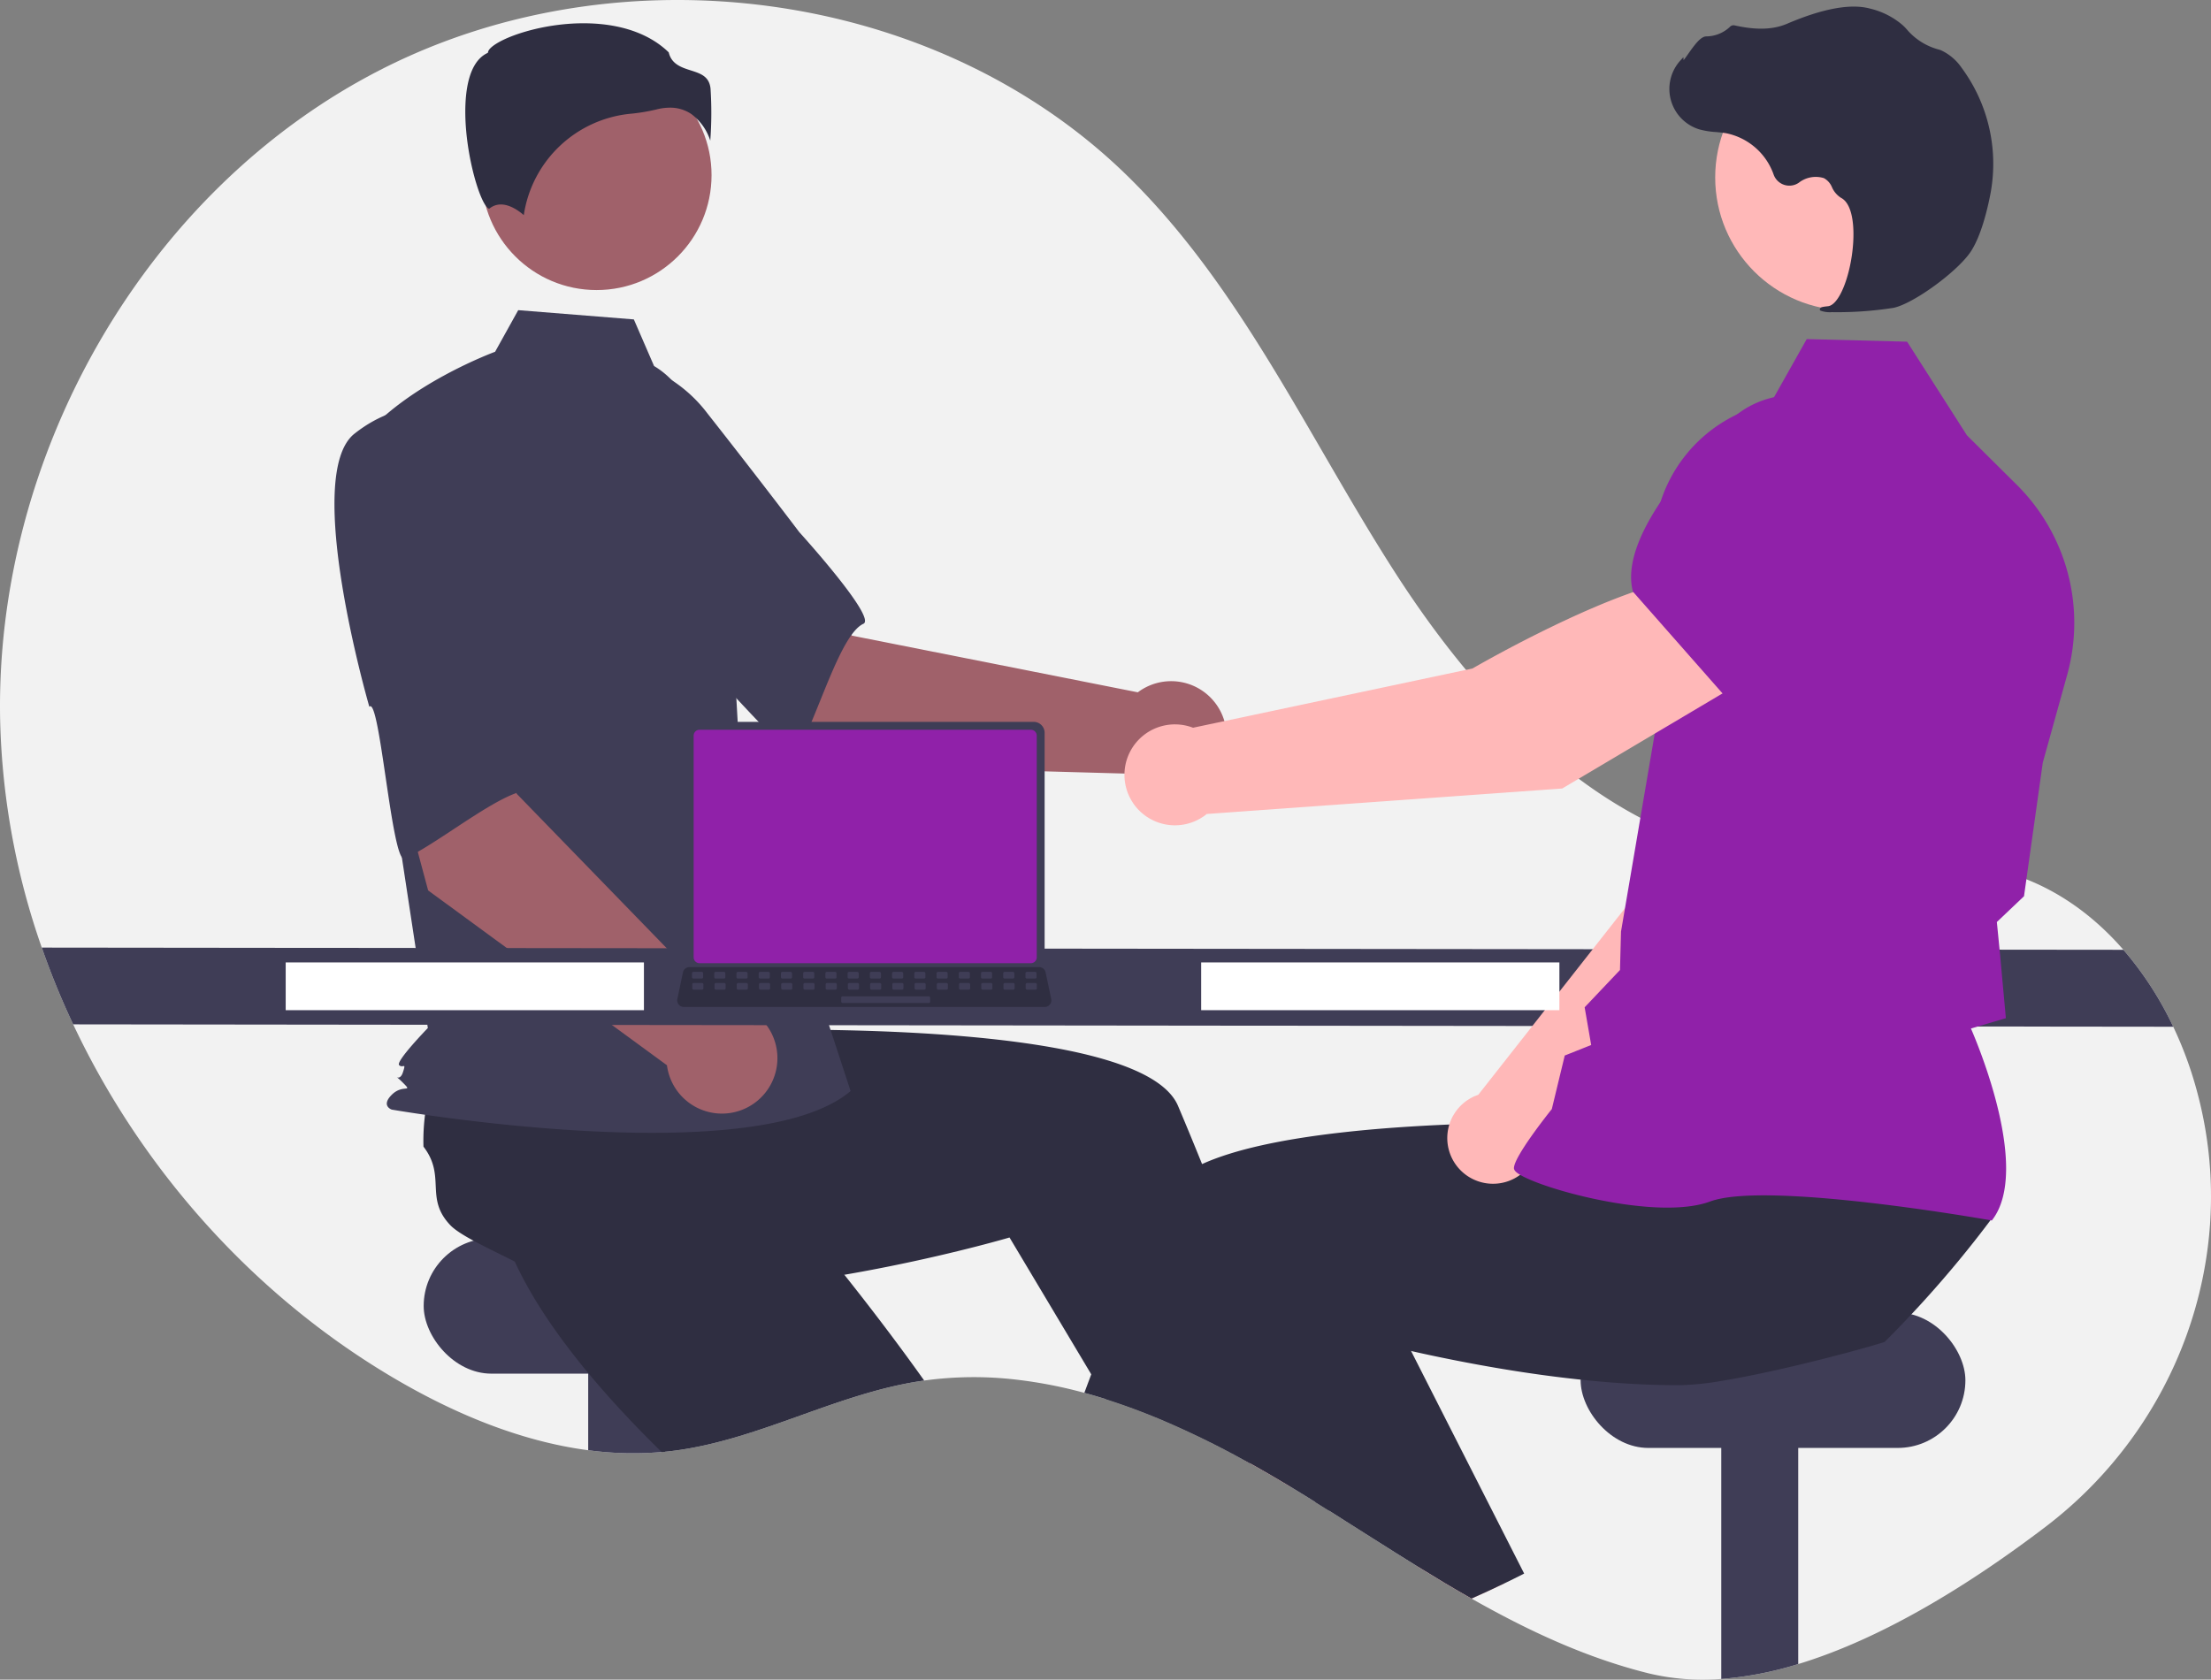
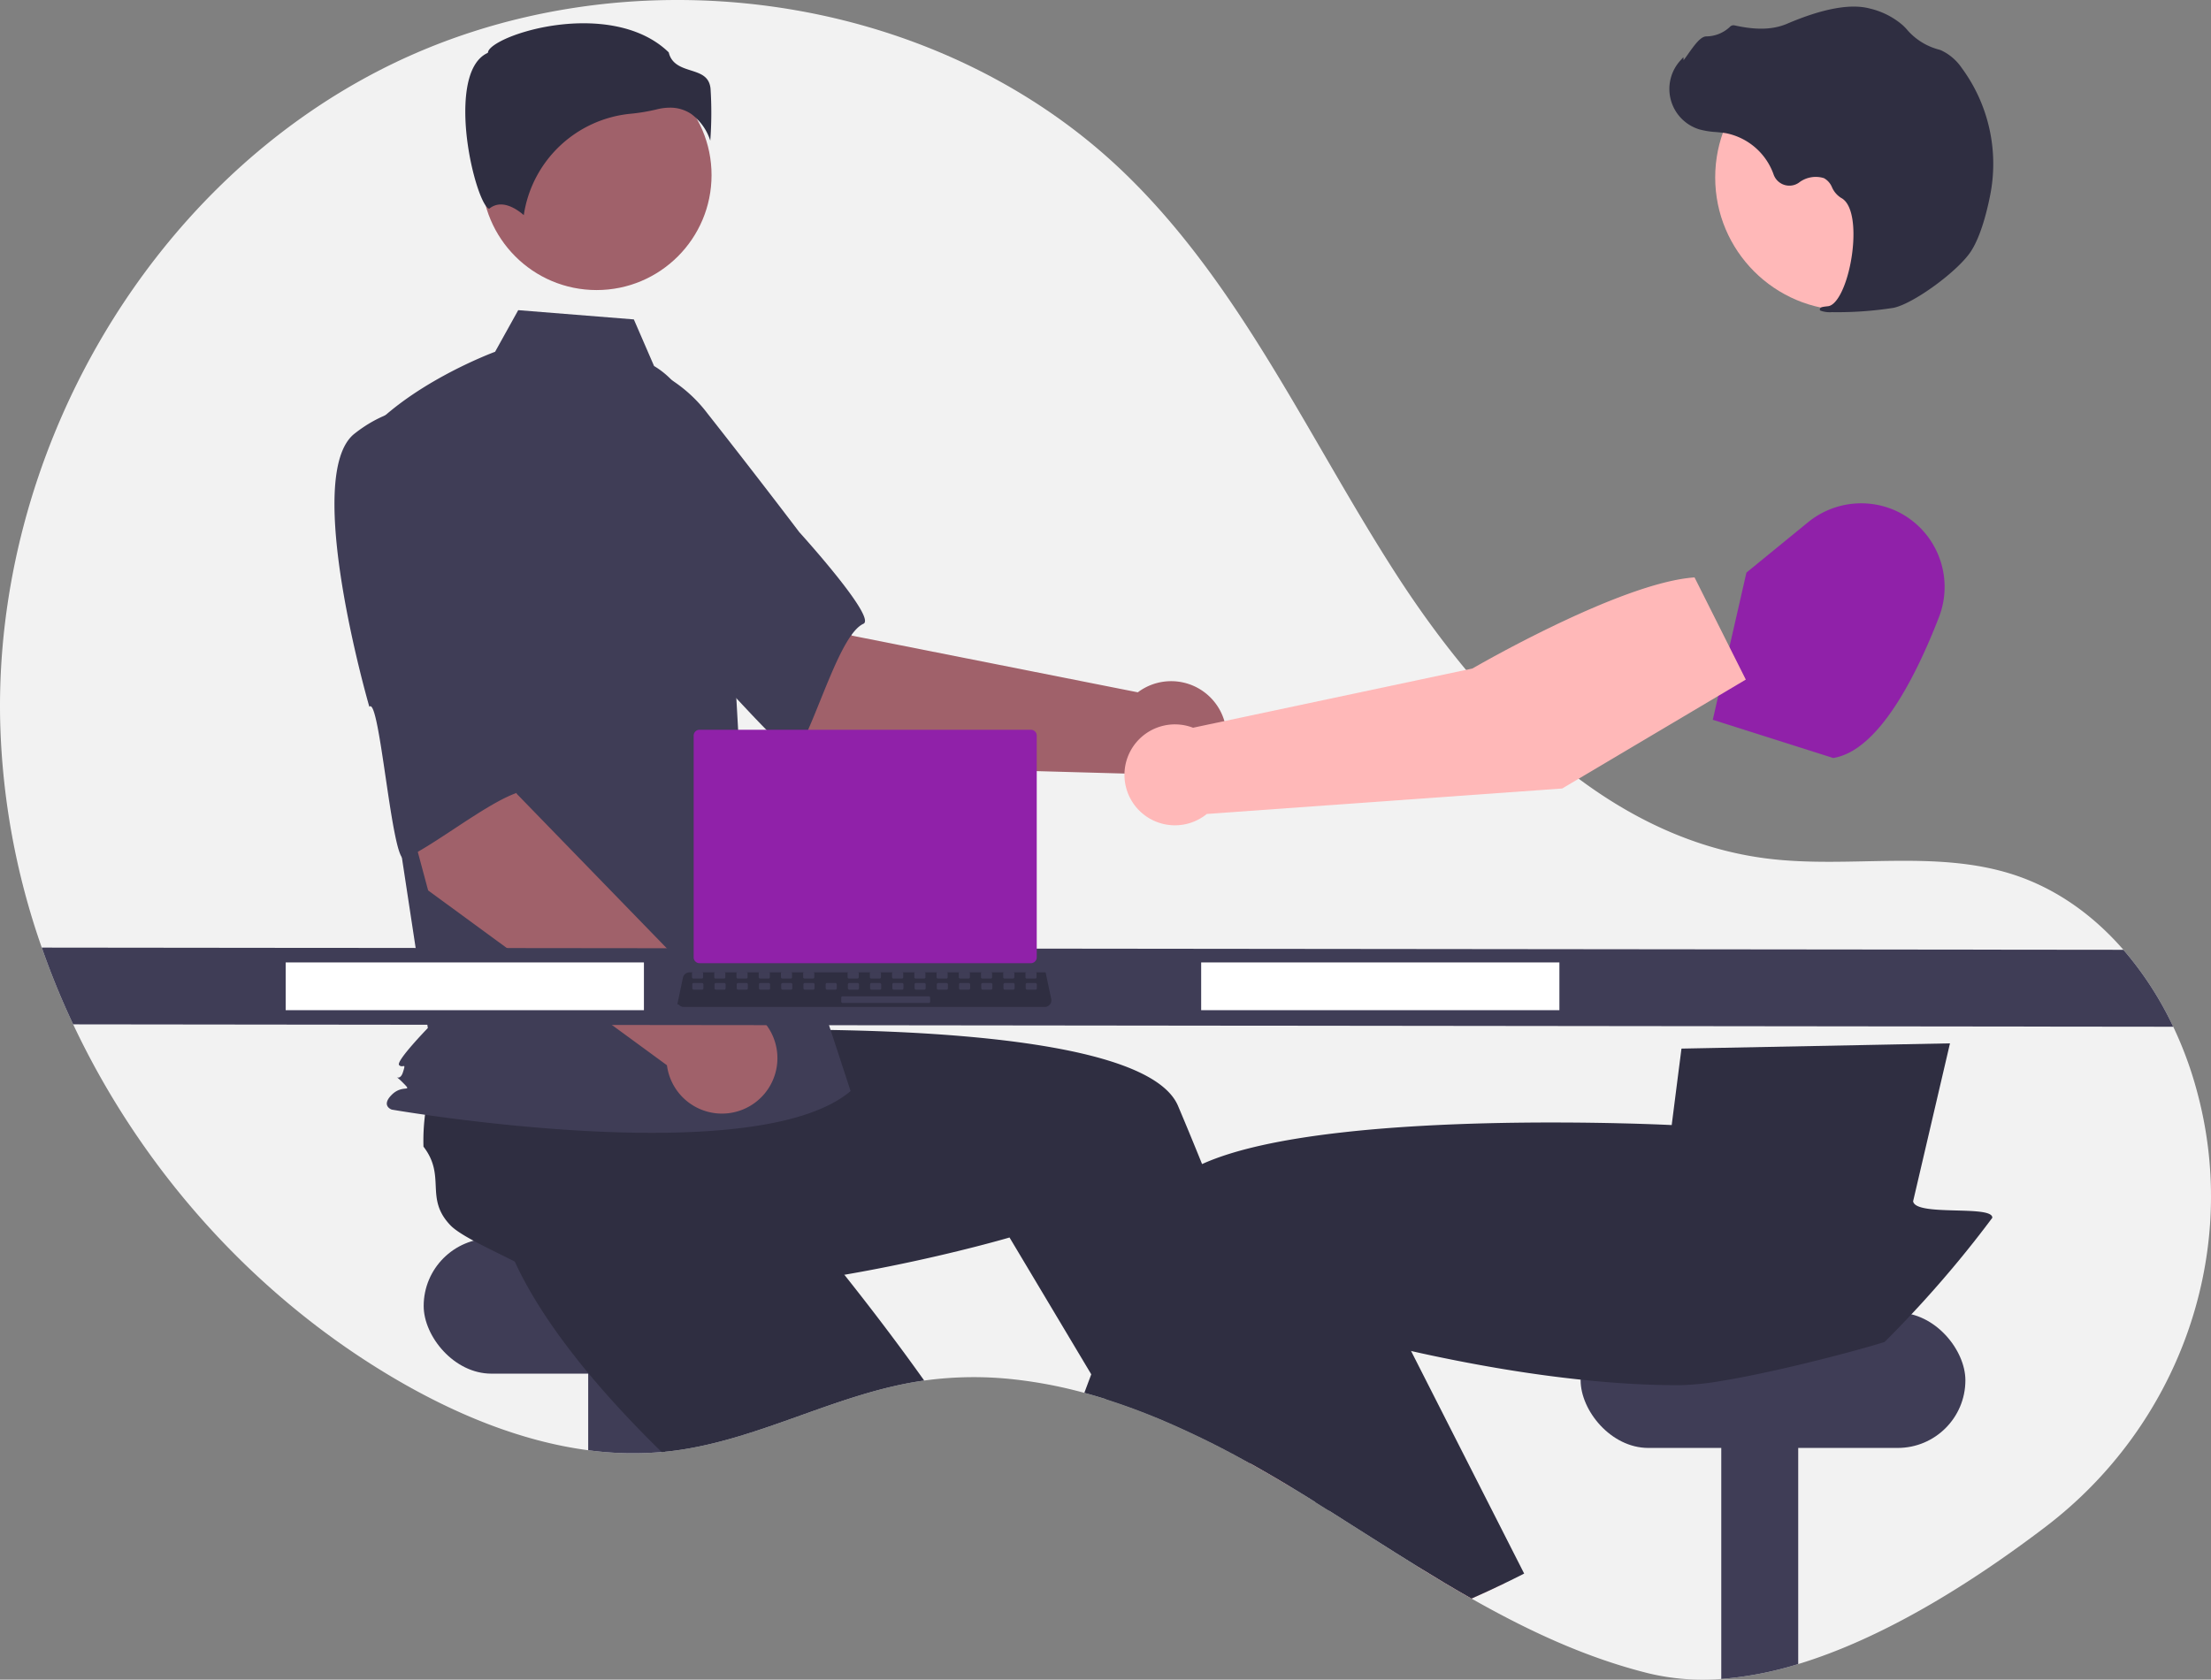
<svg xmlns="http://www.w3.org/2000/svg" role="img" viewBox="0 0 833.222 633.11" height="633.11" width="833.222">
  <rect x="0" y="0" width="833.222" height="633.11" fill="#808080" stroke="none" />
  <path fill="#f2f2f2" transform="translate(-183.389 -133.445)" d="M954.314,708.907c-27.3,20.79-60.56,41.85-93.26,51.78a132.151,132.151,0,0,1-29,5.61,87.682,87.682,0,0,1-27.45-2.13c-23.6-5.87-45.49-16.15-66.67-28.16-6.92-3.93-13.76-8.04-20.56-12.24-11.1-6.86-22.09-13.96-33.11-20.89-1.65-1.05-3.29-2.08-4.94-3.1h-.01q-3.99-2.505-8-4.94c-.47-.29-.94-.57-1.42-.86q-7.575-4.59-15.41-8.97c-.64-.35-1.28-.71-1.92-1.06a337.758,337.758,0,0,0-31.12-15.23c-6.98-2.94-14.05-5.59-21.19-7.85h-.01c-2.73-.86-5.47-1.67-8.22-2.41a172.032,172.032,0,0,0-25.14-4.92,137.461,137.461,0,0,0-35.21.28c-.79.11-1.57.22-2.36.35-31.6,5.06-60.44,22.12-92.18,26.14-1.03.13-2.05.25-3.08.34-.44.04-.88.09-1.32.12a126.185,126.185,0,0,1-27.68-.68c-25.63-3.38-50.59-13.87-73.06-27.09-52.53-30.91-95.13-78.42-121.03-133.44a297.454,297.454,0,0,1-11.83-28.93,278.47,278.47,0,0,1-15.67-84.85c-2.43-100.36,54.6-201.05,144.14-246.44,89.55-45.39,207.35-30.38,279.57,39.35,43.81,42.3,69.16,99.62,102.13,150.83,32.97,51.2,79.83,100.11,140.27,107.57,30.79,3.8,63.01-3.55,92.52,6.01,16.34,5.3,30.28,15.44,41.51,28.36a127.185,127.185,0,0,1,18.78,29,141.927,141.927,0,0,1,8.73,23.54c.41,1.49.79,2.98,1.16,4.47C1026.974,608.507,1003.484,671.447,954.314,708.907Z" />
  <rect fill="#3f3d56" rx="25.5" height="51" width="145" y="466.772" x="159.665" />
  <path fill="#3f3d56" transform="translate(-183.389 -133.445)" d="M434.054,638.217v42.43a125.553,125.553,0,0,1-29-.56v-41.87Z" />
  <path fill="#2f2e41" transform="translate(-183.389 -133.445)" d="M531.674,653.817c-.79.11-1.57.22-2.36.35-31.6,5.06-60.44,22.12-92.18,26.14-1.03.13-2.05.25-3.08.34-.44.04-.88.09-1.32.12-7.75-7.59-15.5-15.67-22.78-24.04-3.95-4.53-7.77-9.15-11.36-13.83-9.32-12.08-17.22-24.5-22.44-36.7.53-5.85-3.11-19.38-4.85-29.74l-.01-.01c-.74-4.35-1.14-8.13-.77-10.56,2.12-14.02,13.57-12.41,17.09-26.15a77.5,77.5,0,0,1,10.11-7.11c.59-.35,1.19-.7,1.81-1.05l38.2-26.4,14.6,14.32,22.22,21.8,24.08,23.61-20.44,20.65s17.08,19.69,37.05,45.94C520.604,638.547,526.174,646.077,531.674,653.817Z" />
  <path fill="#3f3d56" transform="translate(-183.389 -133.445)" d="M861.054,638.217v122.47a132.151,132.151,0,0,1-29,5.61v-128.08Z" />
  <rect fill="#3f3d56" rx="25.5" height="51" width="145" y="494.772" x="595.665" />
  <path fill="#ffb6b6" transform="translate(-183.389 -133.445)" d="M669.894,693.977q-7.575-4.59-15.41-8.97c-.64-.35-1.28-.71-1.92-1.06l3.44-1.47,9.28-3.99.09-.04.1.34Z" />
  <path fill="#2f2e41" transform="translate(-183.389 -133.445)" d="M684.264,702.877c-1.65-1.05-3.29-2.08-4.94-3.1h-.01q-3.99-2.505-8-4.94c-.47-.29-.94-.57-1.42-.86q-7.575-4.59-15.41-8.97c-.64-.35-1.28-.71-1.92-1.06a337.758,337.758,0,0,0-31.12-15.23c-6.98-2.94-14.05-5.59-21.19-7.85h-.01l-5.61-9.39-25.25-42.29-5.55-9.29s-18.93,5.6-45.72,10.97c-9.75,1.96-20.53,3.88-31.84,5.5-12.09,1.72-24.77,3.09-37.37,3.75-6.01.32-12,.48-17.9.43-15.25-.1-29.9-1.53-42.73-4.93-4.28-4.02-17.18-9.49-26.42-14.5h-.01c-3.88-2.1-7.1-4.11-8.79-5.9-9.74-10.3-1.42-18.33-10.08-29.57a78.018,78.018,0,0,1,.63-12.34c.09-.68.18-1.37.29-2.07l2.73-46.36,20.28-2.68,30.86-4.08,33.43-4.42,3.68,28.82s26.03-1.32,59.01-.88c52.97.72,123.85,6,133.45,28.66.9,2.13,1.8,4.28,2.7,6.43q3.21,7.71,6.36,15.5c7.61,18.8,14.87,37.78,21.5,55.72,4.12,11.16,8,21.92,11.57,31.99,2.87,8.1,5.53,15.76,7.96,22.81,2.22,6.44,4.23,12.37,6.02,17.69C683.724,701.267,683.994,702.087,684.264,702.877Z" />
  <path fill="#a0616a" transform="translate(-183.389 -133.445)" d="M497.708,421.99l-64.055-54.401,41.675-42.177,29.075,47.623,107.774,21.367a20.9,20.9,0,1,1-2.97,30.678Z" />
  <path fill="#3f3d56" transform="translate(-183.389 -133.445)" d="M377.042,296.092c-7.403,24.083,63.1,81.52,63.1,81.52.783-5.782,40.756,44.073,43.475,39.558,7.729-12.832,16.234-44.552,25.157-48.606,5.103-2.318-24.171-34.543-24.171-34.543s-14.933-19.756-34.649-44.794a53.412,53.412,0,0,0-47.084-20.961S384.445,272.009,377.042,296.092Z" />
  <circle fill="#a0616a" r="43.324" cy="66.009" cx="224.825" />
  <path fill="#3f3d56" transform="translate(-183.389 -133.445)" d="M429.876,271.412c9.334,5.549,14.917,15.744,18.122,26.119a247.516,247.516,0,0,1,10.636,59.137l3.385,60.089,41.926,127.947c-36.336,30.746-172.919,6.988-172.919,6.988s-4.193-1.397,0-5.59,8.274-.478,4.082-4.671-1.302.478.095-3.715,0-1.397-1.398-2.795,10.819-13.976,10.819-13.976L333.445,447.503,319.47,299.363c16.771-20.963,50.498-33.321,50.498-33.321l8.715-15.687,43.574,3.486Z" />
  <path fill="#2f2e41" transform="translate(-183.389 -133.445)" d="M443.928,176.437a20.078,20.078,0,0,1,7.133,10.02,141.018,141.018,0,0,0,.093-19.659c-.511-4.601-3.75-5.636-7.5-6.835-3.387-1.083-7.218-2.307-8.248-6.774-13.619-13.248-37.326-12.58-53.55-7.959-8.928,2.543-14.065,5.81-14.524,7.724l-.095.394-.363.181c-6.882,3.441-8.221,14.306-8.133,22.815.168,16.031,5.703,34.239,8.821,35.718.165.078.207.048.278-.012h0c4.695-3.752,10.424.285,12.941,2.48a45.059,45.059,0,0,1,40.346-38.219,70.703,70.703,0,0,0,9.724-1.631,20.472,20.472,0,0,1,4.968-.652A14.137,14.137,0,0,1,443.928,176.437Z" />
  <path fill="#9021A9" transform="translate(-183.389 -133.445)" d="M389.338,487.262,376.085,480.475a3.632,3.632,0,0,1,3.276-6.397l13.253,6.787a3.632,3.632,0,0,1-3.276,6.397Z" />
  <path fill="#a0616a" transform="translate(-183.389 -133.445)" d="M344.735,469.078l-21.801-81.162,58.259-11.028-3.133,55.709,76.547,78.818A20.9,20.9,0,1,1,434.732,534.973Z" />
  <path fill="#3f3d56" transform="translate(-183.389 -133.445)" d="M316.972,296.916c-19.775,15.612,5.606,102.935,5.606,102.935,3.93-4.313,8.496,59.425,13.299,57.255,13.651-6.168,38.673-27.438,48.319-25.704,5.516.992-.263-42.159-.263-42.159s-1.063-24.742-3.061-56.548a53.412,53.412,0,0,0-26.836-44.001S336.747,281.305,316.972,296.916Z" />
  <path fill="#3f3d56" transform="translate(-183.389 -133.445)" d="M1002.384,520.457l-791.42-.9a297.454,297.454,0,0,1-11.83-28.93l784.47.83A127.185,127.185,0,0,1,1002.384,520.457Z" />
  <path fill="#ffb6b6" transform="translate(-183.389 -133.445)" d="M750.314,730.277q-6.135,2.97-12.38,5.73c-6.92-3.93-13.76-8.04-20.56-12.24l25.22-11.08Z" />
  <path fill="#2f2e41" transform="translate(-183.389 -133.445)" d="M934.194,592.477q-6.15,8.25-12.69,16.17-6.03,7.305-12.38,14.33c-1.75,1.94-3.52,3.87-5.33,5.78q-4.995,5.355-10.21,10.53c-6.26,1.97-18.94,5.44-32.53,8.68-9.89,2.35-20.26,4.58-29,6a104.486,104.486,0,0,1-14.81,1.58c-5.9.05-11.89-.11-17.9-.43-6.78-.36-13.57-.92-20.28-1.64-17.45-1.83-34.35-4.68-48.93-7.61-5.34-1.06-10.36-2.14-14.98-3.19-8.75-1.97-16.07-3.81-21.37-5.21-5.97-1.56-9.37-2.57-9.37-2.57l-14.95,25.04-7.76,12.99-5.7,9.55-1.52,2.53c-.64-.35-1.28-.71-1.92-1.06a337.758,337.758,0,0,0-31.12-15.23c-6.98-2.94-14.05-5.59-21.19-7.85h-.01c-2.73-.86-5.47-1.67-8.22-2.41q1.29-3.465,2.61-6.98,2.46-6.555,5.02-13.23c3.69-9.64,7.51-19.42,11.44-29.15,3.22-7.99,6.5-15.95,9.82-23.8,1.53-3.62,4.64-6.8,8.99-9.59a52.323,52.323,0,0,1,6.49-3.48c12.45-5.67,30.79-9.36,51-11.73,1.67-.19,3.35-.38,5.04-.56,16.73-1.76,34.48-2.67,51.08-3.09,8.31-.21,16.33-.29,23.79-.3q3.615,0,7.03.02h.01c6.15.03,11.81.12,16.79.22.97.02,1.91.05,2.83.07h.01c.62.01,1.23.03,1.83.04,10.89.28,17.57.62,17.57.62l2.59-20.32.53-4.1.5-3.9v-.01l.06-.49.41-.01,7.2-.14,60.52-1.18,33.06-.65-5.24,22.46-8.65,37.06C905.234,592.097,934.494,587.507,934.194,592.477Z" />
  <path fill="#2f2e41" transform="translate(-183.389 -133.445)" d="M757.774,726.577c-2.47,1.26-4.96,2.5-7.46,3.7q-6.135,2.97-12.38,5.73c-6.92-3.93-13.76-8.04-20.56-12.24-11.1-6.86-22.09-13.96-33.11-20.89-1.65-1.05-3.29-2.08-4.94-3.1h-.01c-4.54-6.74-9.17-13.76-13.84-20.99-.07-.1-.13-.2-.19-.3q-1.8-2.76-3.58-5.56c-7.47-11.7-14.98-23.9-22.27-36.36l18.46-8.62,34.32-16.02,5.92-2.76,17.02,33.51,15.18,29.89,3.38,6.65Z" />
-   <path fill="#ffb8b8" transform="translate(-183.389 -133.445)" d="M762.946,565.695l87.501-84.384,24.252-68.67L838.926,397.086c-18.375,17.601-38.237,72.424-38.237,72.424L740.477,546.115c-.469.161-.937.331-1.399.535a17.231,17.231,0,1,0,23.869,19.045Z" />
  <path fill="#9021A9" transform="translate(-183.389 -133.445)" d="M828.86,404.753l45.375,14.405.171-.028c16.889-2.829,30.903-30.412,39.684-53.054a31.596,31.596,0,0,0-16.087-40.025h0a31.666,31.666,0,0,0-33.165,4.184l-23.301,19.039Z" />
-   <path fill="#9021A9" transform="translate(-183.389 -133.445)" d="M934.012,593.49l.265-.352c14.157-18.776-5.206-65.273-8.133-72.017l13.164-3.899-2.294-25.064-1.105-11.176L946.143,471.262l.034-.248,7.039-50.092,9.21-33.154A73.285,73.285,0,0,0,943.465,316.233L924.638,297.54l-22.556-35.306-37.819-.976-13.6,24.159a55.141,55.141,0,0,0-44.103,55.179l1.28,64.316L794.269,484.598l-.381,14.475-13.319,14.055,2.462,14.21-9.963,3.969-4.875,20.191c-1.862,2.33-14.156,17.87-14.268,22.202-.017.65.447,1.292,1.459,2.016,7.958,5.694,52.437,18.031,72.456,10.614,21.323-7.894,104.895,6.932,105.737,7.083Z" />
  <circle fill="#ffb8b8" r="50.104" cy="66.885" cx="696.48" />
  <path fill="#2f2e41" transform="translate(-183.389 -133.445)" d="M873.756,251.104a136.267,136.267,0,0,0,23.181-1.62c7.599-1.545,24.599-14.003,29.339-21.5h0c3.521-5.57,5.772-14.268,7.042-20.583a60.914,60.914,0,0,0-10.654-48.358,19.245,19.245,0,0,0-7.773-6.634c-.278-.109-.565-.205-.855-.288a23.745,23.745,0,0,1-11.812-7.309,19.586,19.586,0,0,0-1.964-2.021,29.248,29.248,0,0,0-12.203-6.127c-7.254-1.941-17.752-.014-31.202,5.733-6.757,2.888-14.147,1.843-19.832.609a1.86,1.86,0,0,0-1.751.6,13.132,13.132,0,0,1-8.925,3.558c-2.032.089-4.164,2.903-6.741,6.572-.585.833-1.267,1.805-1.759,2.396l-.066-1.136-1.149,1.267a15.935,15.935,0,0,0,7.194,25.961,31.076,31.076,0,0,0,6.25.996c1.279.115,2.602.234,3.87.454a24.025,24.025,0,0,1,17.853,15.59,6.283,6.283,0,0,0,9.483,3.05,10.381,10.381,0,0,1,9.459-1.722,6.891,6.891,0,0,1,3.046,3.455,8.98,8.98,0,0,0,3.408,3.976c5.15,2.655,5.505,14.417,3.655,24.222-1.783,9.451-5.307,16.288-8.57,16.626-2.512.26-2.799.438-2.981.883l-.162.398.282.372A10.261,10.261,0,0,0,873.756,251.104Z" />
  <path fill="#ffb8b8" transform="translate(-183.389 -133.445)" d="M841.302,389.605l-19.319-38.516c-28.041,1.915-83.695,34.337-83.695,34.337L632.99,407.752a19.023,19.023,0,1,0,5.186,32.508L772.123,430.659Z" />
-   <path fill="#9021A9" transform="translate(-183.389 -133.445)" d="M833.51,395.929l50.454-37.495,8.887-32.027a34.982,34.982,0,0,0-10.521-35.394h0a34.899,34.899,0,0,0-47.624,1.537c-18.987,18.951-40.642,45.39-35.99,63.723l.047.186Z" />
  <rect fill="#fff" height="18" width="135" y="362.772" x="452.665" />
  <rect fill="#fff" height="18" width="135" y="362.772" x="107.665" />
-   <path fill="#3f3d56" transform="translate(-183.389 -133.445)" d="M441.818,409.655v85.704a4.122,4.122,0,0,0,4.119,4.119H572.941a4.122,4.122,0,0,0,4.119-4.119v-85.704a4.124,4.124,0,0,0-4.119-4.115H445.937A4.124,4.124,0,0,0,441.818,409.655Z" />
  <path fill="#9021A9" transform="translate(-183.389 -133.445)" d="M444.797,410.722v83.58a2.205,2.205,0,0,0,2.201,2.201H571.884a2.205,2.205,0,0,0,2.201-2.201V410.722a2.206,2.206,0,0,0-2.201-2.206H446.999A2.206,2.206,0,0,0,444.797,410.722Z" />
-   <path fill="#2f2e41" transform="translate(-183.389 -133.445)" d="M439.161,512.074a2.47,2.47,0,0,0,1.943.93h135.992A2.502,2.502,0,0,0,579.543,509.988l-2.111-10.027a2.507,2.507,0,0,0-1.558-1.818,2.425,2.425,0,0,0-.888-.168H443.208a2.425,2.425,0,0,0-.888.168,2.507,2.507,0,0,0-1.558,1.818l-2.111,10.027A2.5,2.5,0,0,0,439.161,512.074Z" />
+   <path fill="#2f2e41" transform="translate(-183.389 -133.445)" d="M439.161,512.074a2.47,2.47,0,0,0,1.943.93h135.992A2.502,2.502,0,0,0,579.543,509.988l-2.111-10.027H443.208a2.425,2.425,0,0,0-.888.168,2.507,2.507,0,0,0-1.558,1.818l-2.111,10.027A2.5,2.5,0,0,0,439.161,512.074Z" />
  <rect fill="#3f3d56" transform="translate(960.463 868.631) rotate(-180)" rx="0.488" height="2.513" width="4.188" y="499.781" x="569.832" />
  <rect fill="#3f3d56" transform="translate(943.709 868.631) rotate(-180)" rx="0.488" height="2.513" width="4.188" y="499.781" x="561.455" />
  <rect fill="#3f3d56" transform="translate(926.955 868.631) rotate(-180)" rx="0.488" height="2.513" width="4.188" y="499.781" x="553.078" />
  <rect fill="#3f3d56" transform="translate(910.201 868.631) rotate(-180)" rx="0.488" height="2.513" width="4.188" y="499.781" x="544.701" />
  <rect fill="#3f3d56" transform="translate(893.447 868.631) rotate(-180)" rx="0.488" height="2.513" width="4.188" y="499.781" x="536.324" />
  <rect fill="#3f3d56" transform="translate(876.693 868.631) rotate(-180)" rx="0.488" height="2.513" width="4.188" y="499.781" x="527.947" />
  <rect fill="#3f3d56" transform="translate(859.939 868.631) rotate(-180)" rx="0.488" height="2.513" width="4.188" y="499.781" x="519.57" />
  <rect fill="#3f3d56" transform="translate(843.185 868.631) rotate(-180)" rx="0.488" height="2.513" width="4.188" y="499.781" x="511.193" />
  <rect fill="#3f3d56" transform="translate(826.431 868.631) rotate(-180)" rx="0.488" height="2.513" width="4.188" y="499.781" x="502.816" />
-   <rect fill="#3f3d56" transform="translate(809.677 868.631) rotate(-180)" rx="0.488" height="2.513" width="4.188" y="499.781" x="494.439" />
  <rect fill="#3f3d56" transform="translate(792.923 868.631) rotate(-180)" rx="0.488" height="2.513" width="4.188" y="499.781" x="486.062" />
  <rect fill="#3f3d56" transform="translate(776.169 868.631) rotate(-180)" rx="0.488" height="2.513" width="4.188" y="499.781" x="477.685" />
  <rect fill="#3f3d56" transform="translate(759.415 868.631) rotate(-180)" rx="0.488" height="2.513" width="4.188" y="499.781" x="469.308" />
  <rect fill="#3f3d56" transform="translate(742.661 868.631) rotate(-180)" rx="0.488" height="2.513" width="4.188" y="499.781" x="460.931" />
  <rect fill="#3f3d56" transform="translate(725.907 868.631) rotate(-180)" rx="0.488" height="2.513" width="4.188" y="499.781" x="452.554" />
  <rect fill="#3f3d56" transform="translate(709.153 868.631) rotate(-180)" rx="0.488" height="2.513" width="4.188" y="499.781" x="444.177" />
  <rect fill="#3f3d56" transform="translate(960.661 877.008) rotate(-180)" rx="0.488" height="2.513" width="4.188" y="503.97" x="569.931" />
  <rect fill="#3f3d56" transform="translate(943.907 877.008) rotate(-180)" rx="0.488" height="2.513" width="4.188" y="503.97" x="561.554" />
  <rect fill="#3f3d56" transform="translate(927.153 877.008) rotate(-180)" rx="0.488" height="2.513" width="4.188" y="503.97" x="553.177" />
  <rect fill="#3f3d56" transform="translate(910.399 877.008) rotate(-180)" rx="0.488" height="2.513" width="4.188" y="503.97" x="544.8" />
  <rect fill="#3f3d56" transform="translate(893.645 877.008) rotate(-180)" rx="0.488" height="2.513" width="4.188" y="503.97" x="536.423" />
  <rect fill="#3f3d56" transform="translate(876.891 877.008) rotate(-180)" rx="0.488" height="2.513" width="4.188" y="503.97" x="528.046" />
  <rect fill="#3f3d56" transform="translate(860.137 877.008) rotate(-180)" rx="0.488" height="2.513" width="4.188" y="503.97" x="519.669" />
  <rect fill="#3f3d56" transform="translate(843.383 877.008) rotate(-180)" rx="0.488" height="2.513" width="4.188" y="503.97" x="511.292" />
  <rect fill="#3f3d56" transform="translate(826.629 877.008) rotate(-180)" rx="0.488" height="2.513" width="4.188" y="503.97" x="502.915" />
  <rect fill="#3f3d56" transform="translate(809.875 877.008) rotate(-180)" rx="0.488" height="2.513" width="4.188" y="503.97" x="494.538" />
  <rect fill="#3f3d56" transform="translate(793.121 877.008) rotate(-180)" rx="0.488" height="2.513" width="4.188" y="503.97" x="486.161" />
  <rect fill="#3f3d56" transform="translate(776.367 877.008) rotate(-180)" rx="0.488" height="2.513" width="4.188" y="503.97" x="477.784" />
  <rect fill="#3f3d56" transform="translate(759.613 877.008) rotate(-180)" rx="0.488" height="2.513" width="4.188" y="503.97" x="469.407" />
  <rect fill="#3f3d56" transform="translate(742.859 877.008) rotate(-180)" rx="0.488" height="2.513" width="4.188" y="503.97" x="461.03" />
  <rect fill="#3f3d56" transform="translate(726.105 877.008) rotate(-180)" rx="0.488" height="2.513" width="4.188" y="503.97" x="452.653" />
  <rect fill="#3f3d56" transform="translate(709.351 877.008) rotate(-180)" rx="0.488" height="2.513" width="4.188" y="503.97" x="444.276" />
  <rect fill="#3f3d56" transform="translate(850.922 887.06) rotate(-180)" rx="0.488" height="2.513" width="33.508" y="508.996" x="500.402" />
</svg>